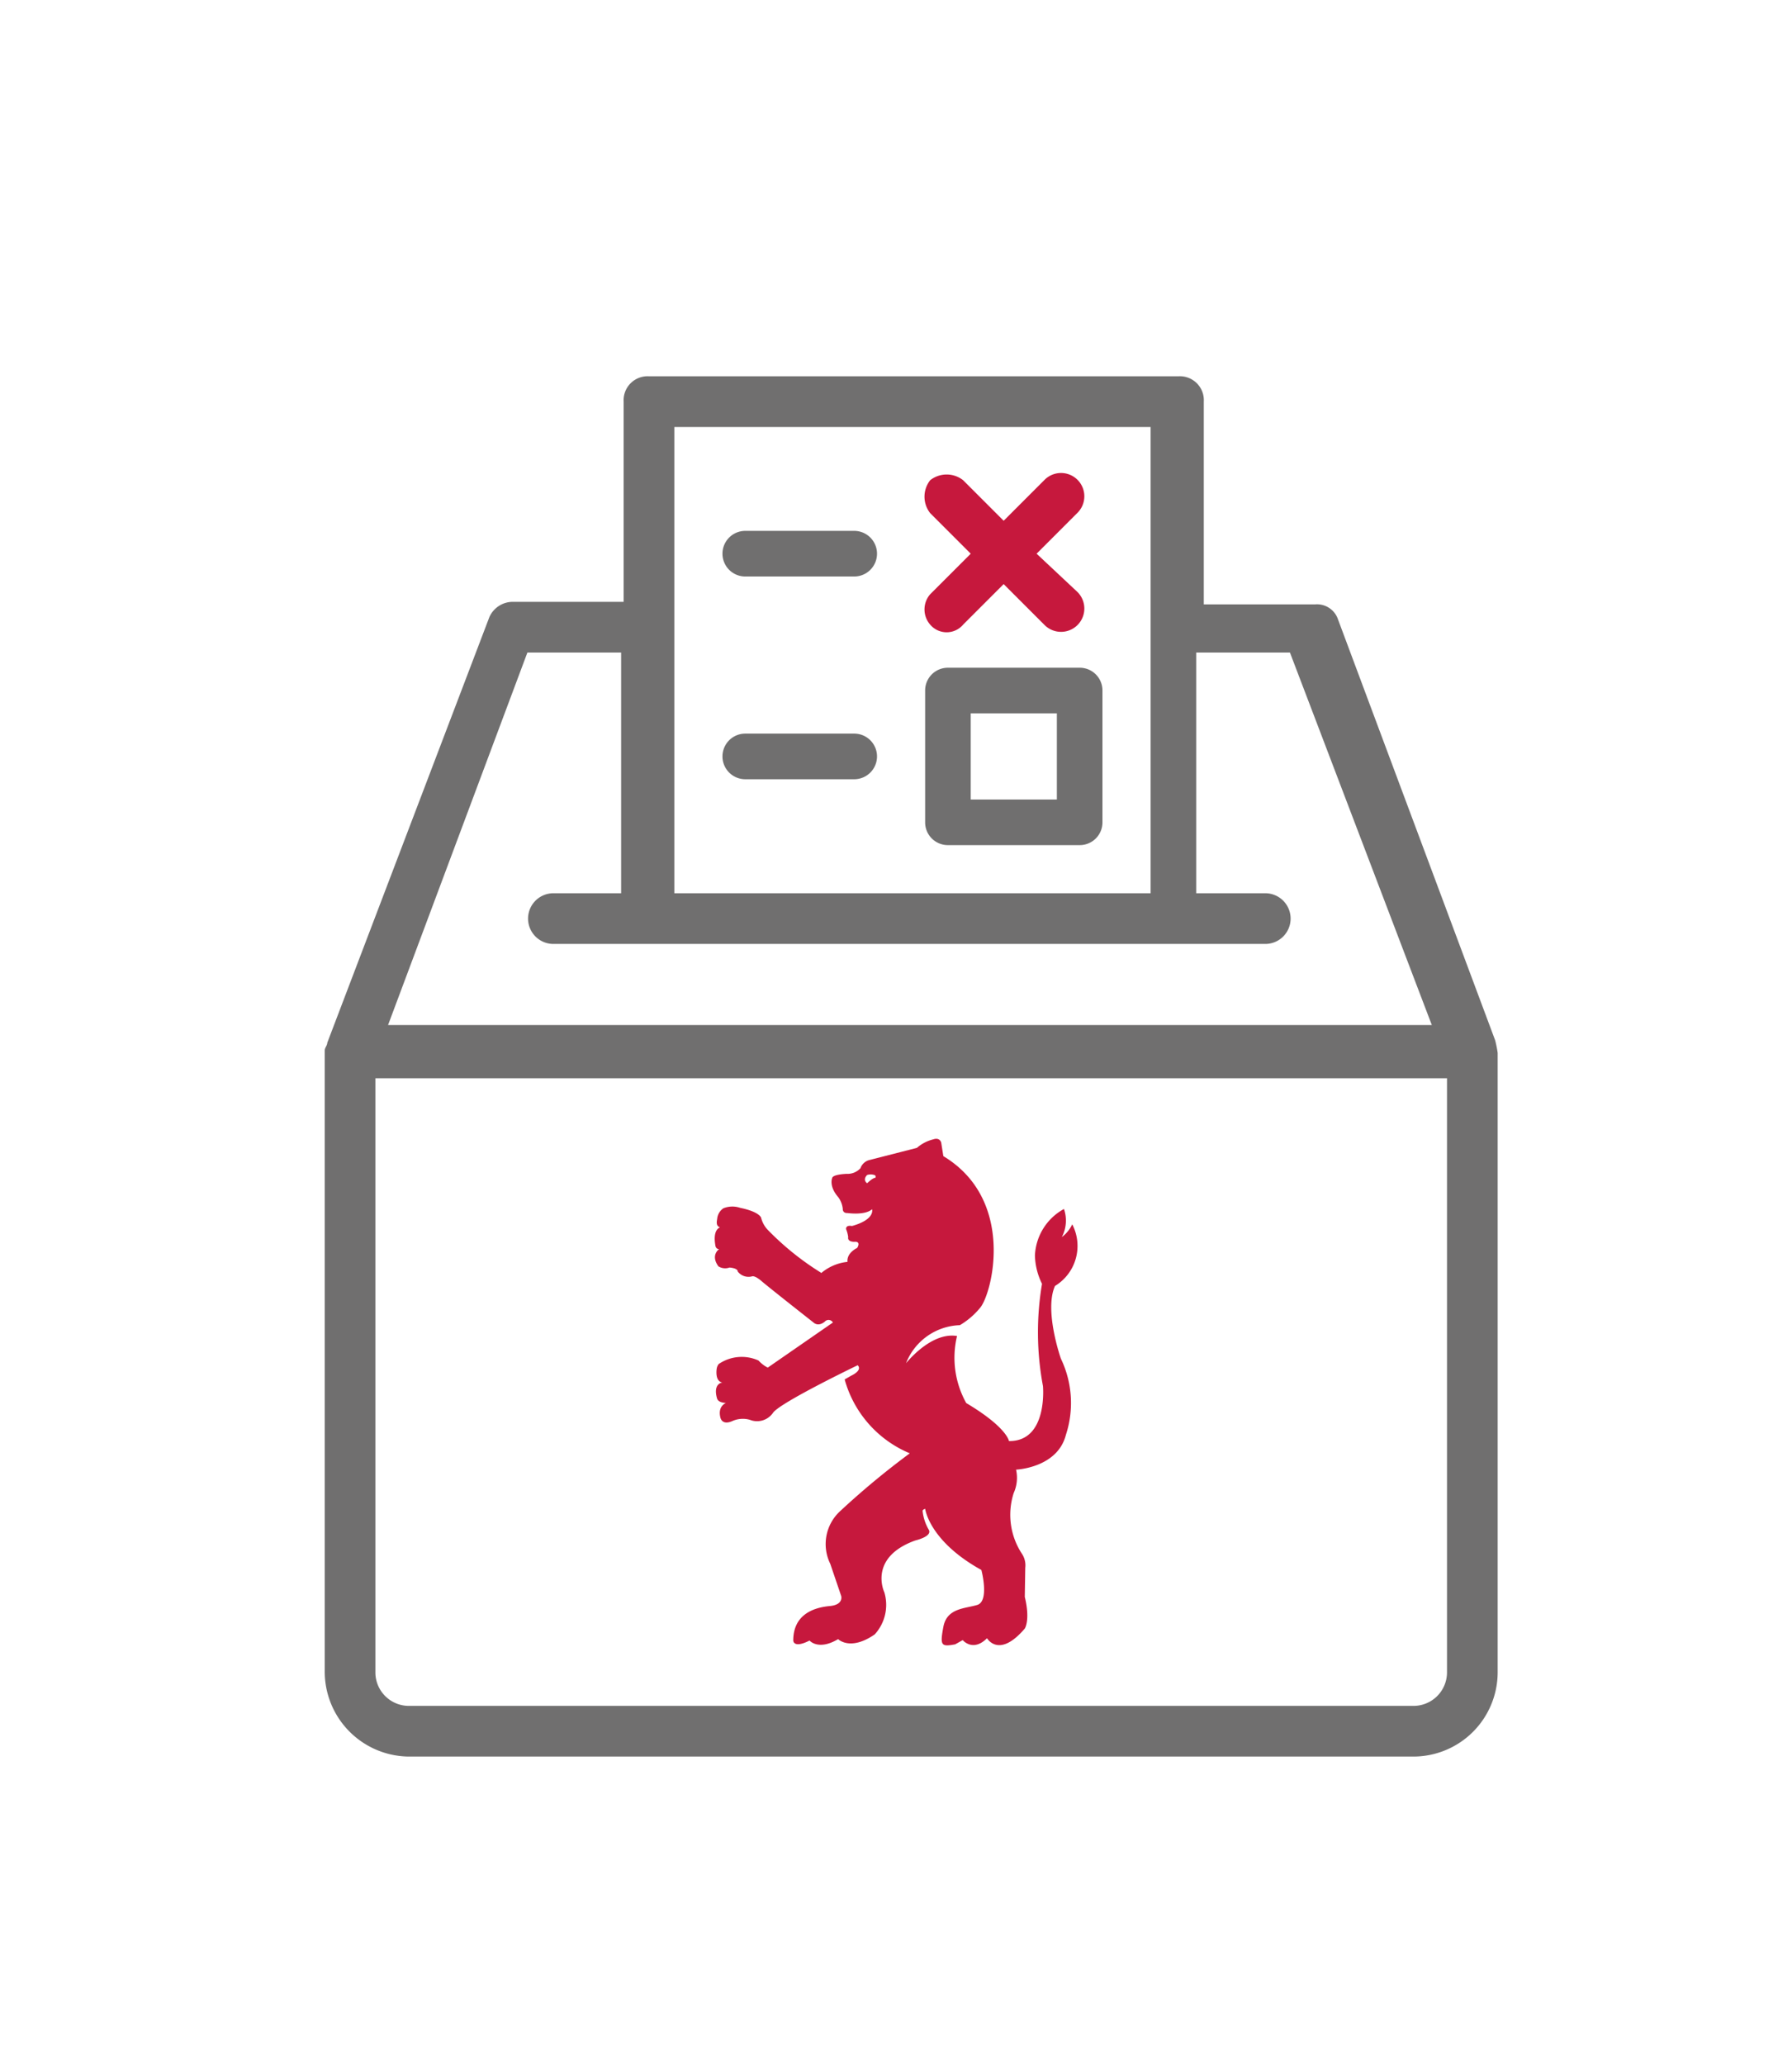
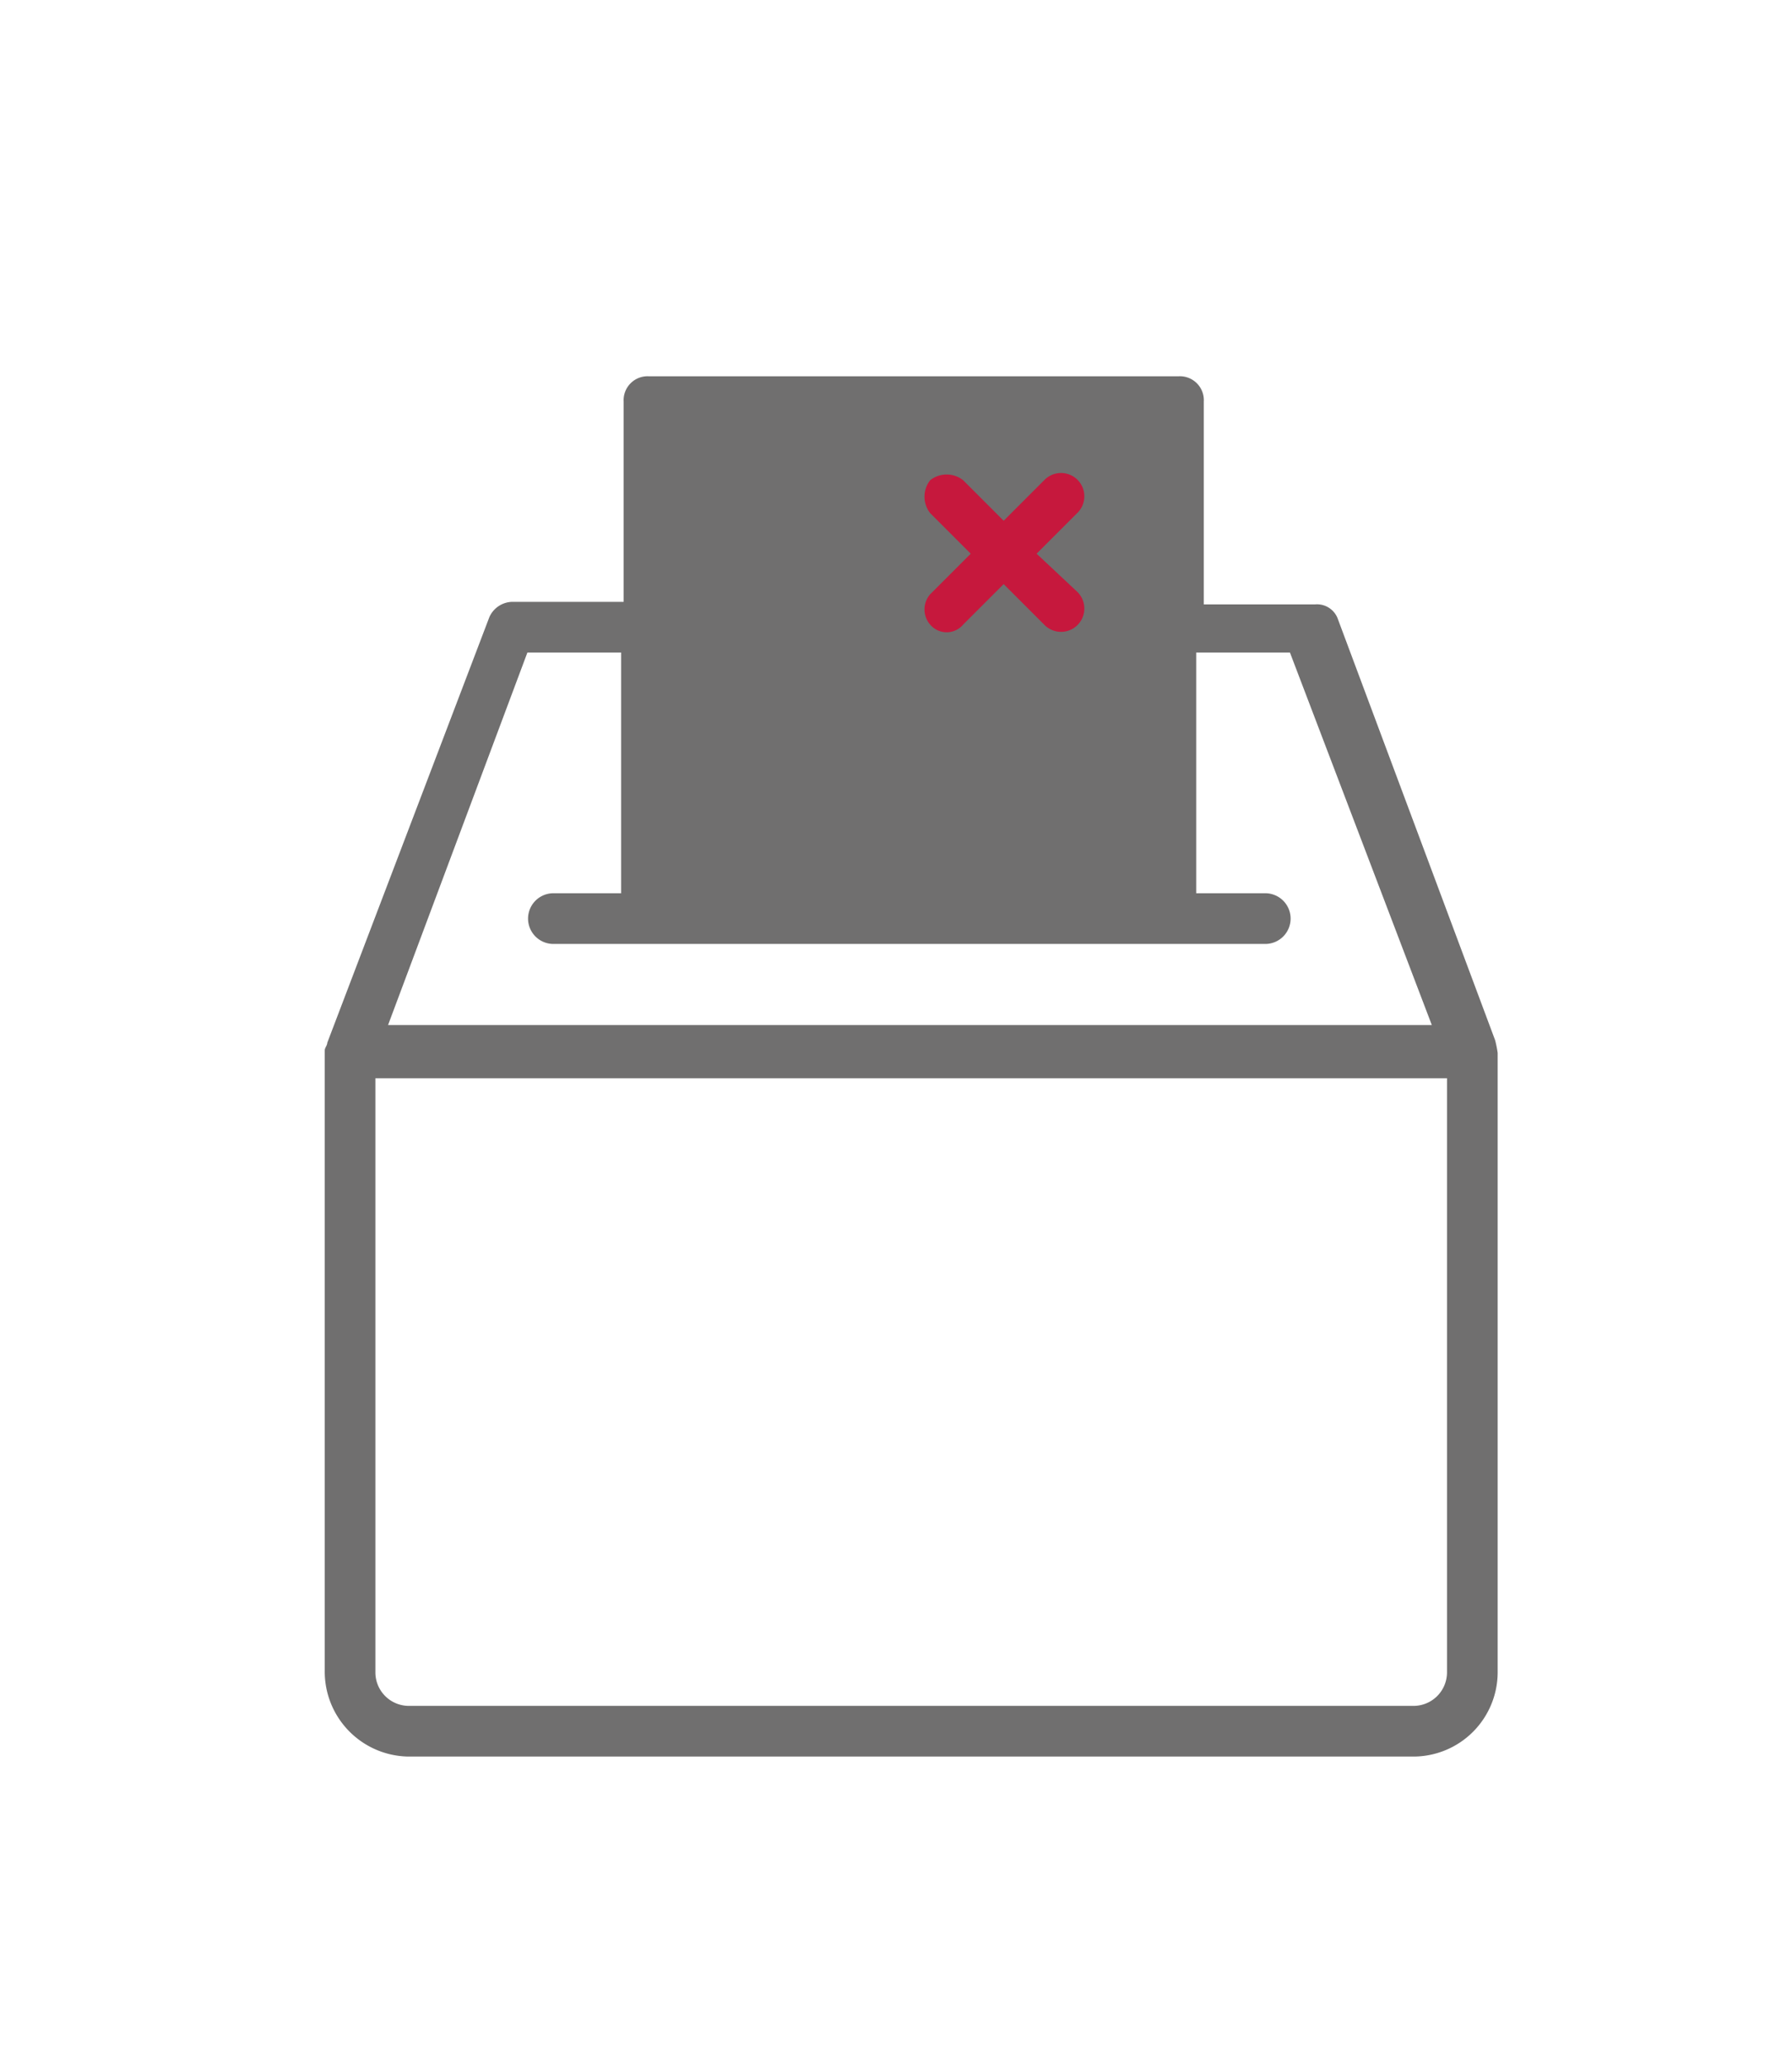
<svg xmlns="http://www.w3.org/2000/svg" data-name="Ebene 1" height="553" id="ee88f744-5269-436e-999a-1f173d6882f5" preserveAspectRatio="xMidYMid meet" viewBox="0 0 100 100" width="480">
  <defs>
    <style>.e5dc6c77-6b20-4247-b212-a3db096077b3{fill:#706f6f;}.a4be3257-650b-40f1-ba35-6413007f8a45{fill:#c6183d;}</style>
  </defs>
  <title>wahlsonntag</title>
-   <path class="e5dc6c77-6b20-4247-b212-a3db096077b3" d="M22.786,90.389H78.91a4.707,4.707,0,0,0,4.665-4.665V51.135a6.123,6.123,0,0,0-.141-.707L74.669,26.96a1.236,1.236,0,0,0-1.272-.848H67.176V14.802a1.336,1.336,0,0,0-1.414-1.414H36.216a1.336,1.336,0,0,0-1.414,1.414V25.971H28.582a1.432,1.432,0,0,0-1.272.848L18.263,50.569c0,.141-.141.283-.141.424h0v34.589A4.738,4.738,0,0,0,22.786,90.389Zm57.962-4.665a1.871,1.871,0,0,1-1.838,1.838H22.786a1.871,1.871,0,0,1-1.838-1.838V52.548H80.748ZM37.63,16.216h26.578v26.012H37.63Zm-8.199,12.582H34.661V42.228h-3.817a1.414,1.414,0,0,0,0,2.827H70.569a1.414,1.414,0,1,0,0-2.827h-3.817V28.798H71.983l7.917,20.781H21.655Z" />
-   <path class="e5dc6c77-6b20-4247-b212-a3db096077b3" d="M52.898,39.542h7.351a1.267,1.267,0,0,0,1.272-1.272V30.919a1.267,1.267,0,0,0-1.272-1.272H52.898a1.267,1.267,0,0,0-1.272,1.272v7.351A1.267,1.267,0,0,0,52.898,39.542ZM54.17,32.191H58.977v4.807H54.17Z" />
+   <path class="e5dc6c77-6b20-4247-b212-a3db096077b3" d="M22.786,90.389H78.91a4.707,4.707,0,0,0,4.665-4.665V51.135a6.123,6.123,0,0,0-.141-.707L74.669,26.96a1.236,1.236,0,0,0-1.272-.848H67.176V14.802a1.336,1.336,0,0,0-1.414-1.414H36.216a1.336,1.336,0,0,0-1.414,1.414V25.971H28.582a1.432,1.432,0,0,0-1.272.848L18.263,50.569c0,.141-.141.283-.141.424h0v34.589A4.738,4.738,0,0,0,22.786,90.389Zm57.962-4.665a1.871,1.871,0,0,1-1.838,1.838H22.786a1.871,1.871,0,0,1-1.838-1.838V52.548H80.748ZM37.63,16.216v26.012H37.63Zm-8.199,12.582H34.661V42.228h-3.817a1.414,1.414,0,0,0,0,2.827H70.569a1.414,1.414,0,1,0,0-2.827h-3.817V28.798H71.983l7.917,20.781H21.655Z" />
  <path class="a4be3257-650b-40f1-ba35-6413007f8a45" d="M51.908,27.243a1.205,1.205,0,0,0,1.838,0l2.262-2.262L58.27,27.243a1.3,1.3,0,1,0,1.838-1.838L57.846,23.285l2.262-2.262a1.3,1.3,0,1,0-1.838-1.838l-2.262,2.262L53.746,19.185a1.486,1.486,0,0,0-1.838,0,1.486,1.486,0,0,0,0,1.838l2.262,2.262L51.908,25.547A1.29,1.29,0,0,0,51.908,27.243Z" />
  <path class="e5dc6c77-6b20-4247-b212-a3db096077b3" d="M41.589,24.557h6.079a1.272,1.272,0,1,0,0-2.545h-6.079a1.272,1.272,0,0,0,0,2.545Z" />
  <path class="e5dc6c77-6b20-4247-b212-a3db096077b3" d="M41.589,35.867h6.079a1.272,1.272,0,1,0,0-2.545h-6.079a1.272,1.272,0,0,0,0,2.545Z" />
-   <path class="a4be3257-650b-40f1-ba35-6413007f8a45" d="M58.873,64.135a2.61,2.61,0,0,0,.961-3.438,1.871,1.871,0,0,1-.58.711,1.978,1.978,0,0,0,.119-1.567,3.113,3.113,0,0,0-1.62,2.595,3.757,3.757,0,0,0,.395,1.58,16.242,16.242,0,0,0,.053,5.703s.29,3.095-1.897,3.069c0,0-.105-.764-2.384-2.12a5.186,5.186,0,0,1-.514-3.74c-1.357-.224-2.634,1.264-2.845,1.515a3.342,3.342,0,0,1,3.003-2.12,4.267,4.267,0,0,0,1.146-.988c.685-.869,1.949-6.019-2.068-8.442l-.119-.751s-.066-.316-.448-.184a2.187,2.187,0,0,0-.909.474l-2.674.685a.71.71,0,0,0-.474.448.977.977,0,0,1-.777.316s-.777.026-.803.237c0,0-.198.448.342,1.067a1.35,1.35,0,0,1,.25.645s-.026.25.263.237c0,0,.975.145,1.37-.211,0,0,.198.566-1.12.935,0,0-.342-.079-.329.171a1.837,1.837,0,0,1,.119.448s-.079.25.329.263c0,0,.408-.066.171.342,0,0-.593.263-.54.777a2.689,2.689,0,0,0-1.475.632v-.026a15.574,15.574,0,0,1-3.003-2.423,1.51,1.51,0,0,1-.342-.645s-.079-.329-1.172-.553a1.352,1.352,0,0,0-.935.026.801.801,0,0,0-.342.566c-.013.132-.105.408.158.5,0,0-.421.092-.263,1.001,0,0,.013.211.211.211,0,0-.5.329-.04.961a.712.712,0,0,0,.619.066s.461.026.461.224a.761.761,0,0,0,.817.263s.145-.039.487.25c.342.303,2.924,2.331,2.924,2.331s.25.263.632-.053a.275.275,0,0,1,.448.053l-3.635,2.515a1.802,1.802,0,0,1-.514-.395,2.271,2.271,0,0,0-2.226.198.559.559,0,0,0-.105.237s-.132.724.316.79c0,0-.54.04-.303.882.04.132.158.237.5.263,0,0-.461.158-.316.79.053.237.25.408.685.211a1.426,1.426,0,0,1,.961-.066,1.08,1.08,0,0,0,1.291-.382c.369-.566,4.728-2.66,4.728-2.66s.316.25-.356.58l-.369.211a6.275,6.275,0,0,0,3.635,4.122,44.872,44.872,0,0,0-3.859,3.2,2.494,2.494,0,0,0-.58,2.963L46.941,81.428s.158.5-.659.566c-.803.079-2.015.421-2.015,1.923,0,0,0,.461.909,0,0,0,.487.58,1.594-.079,0,0,.672.685,2.041-.263a2.439,2.439,0,0,0,.54-2.344s-.935-1.936,1.725-2.897c0,0,.935-.211.764-.58a2.622,2.622,0,0,1-.356-1.067c0-.079.145-.118.145-.118s.211,1.791,3.135,3.411c0,0,.461,1.725-.224,1.949-.698.211-1.699.171-1.897,1.225s-.119,1.119.659.975l.421-.237s.566.685,1.357-.105c0,0,.659,1.159,2.107-.54,0,0,.316-.461,0-1.765l.026-1.62a1.166,1.166,0,0,0-.171-.764,3.956,3.956,0,0,1-.474-3.411,2.067,2.067,0,0,0,.132-1.304s2.305-.092,2.779-1.936a5.699,5.699,0,0,0-.277-4.254S58.254,65.505,58.873,64.135Zm-10.023-6.032c-.158,0-.461.303-.461.303-.277-.211,0-.461,0-.461a.649.649,0,0,1,.435.013C48.89,57.998,48.851,58.103,48.851,58.103Z" />
-   <polygon class="a4be3257-650b-40f1-ba35-6413007f8a45" points="48.346 63.698 48.24 63.511 48.134 63.324 48.316 63.31 48.498 63.295 48.422 63.496 48.346 63.698" />
-   <polygon class="a4be3257-650b-40f1-ba35-6413007f8a45" points="48.363 63.86 48.523 64.007 48.684 64.154 48.5 64.224 48.316 64.293 48.339 64.076 48.363 63.86" />
</svg>